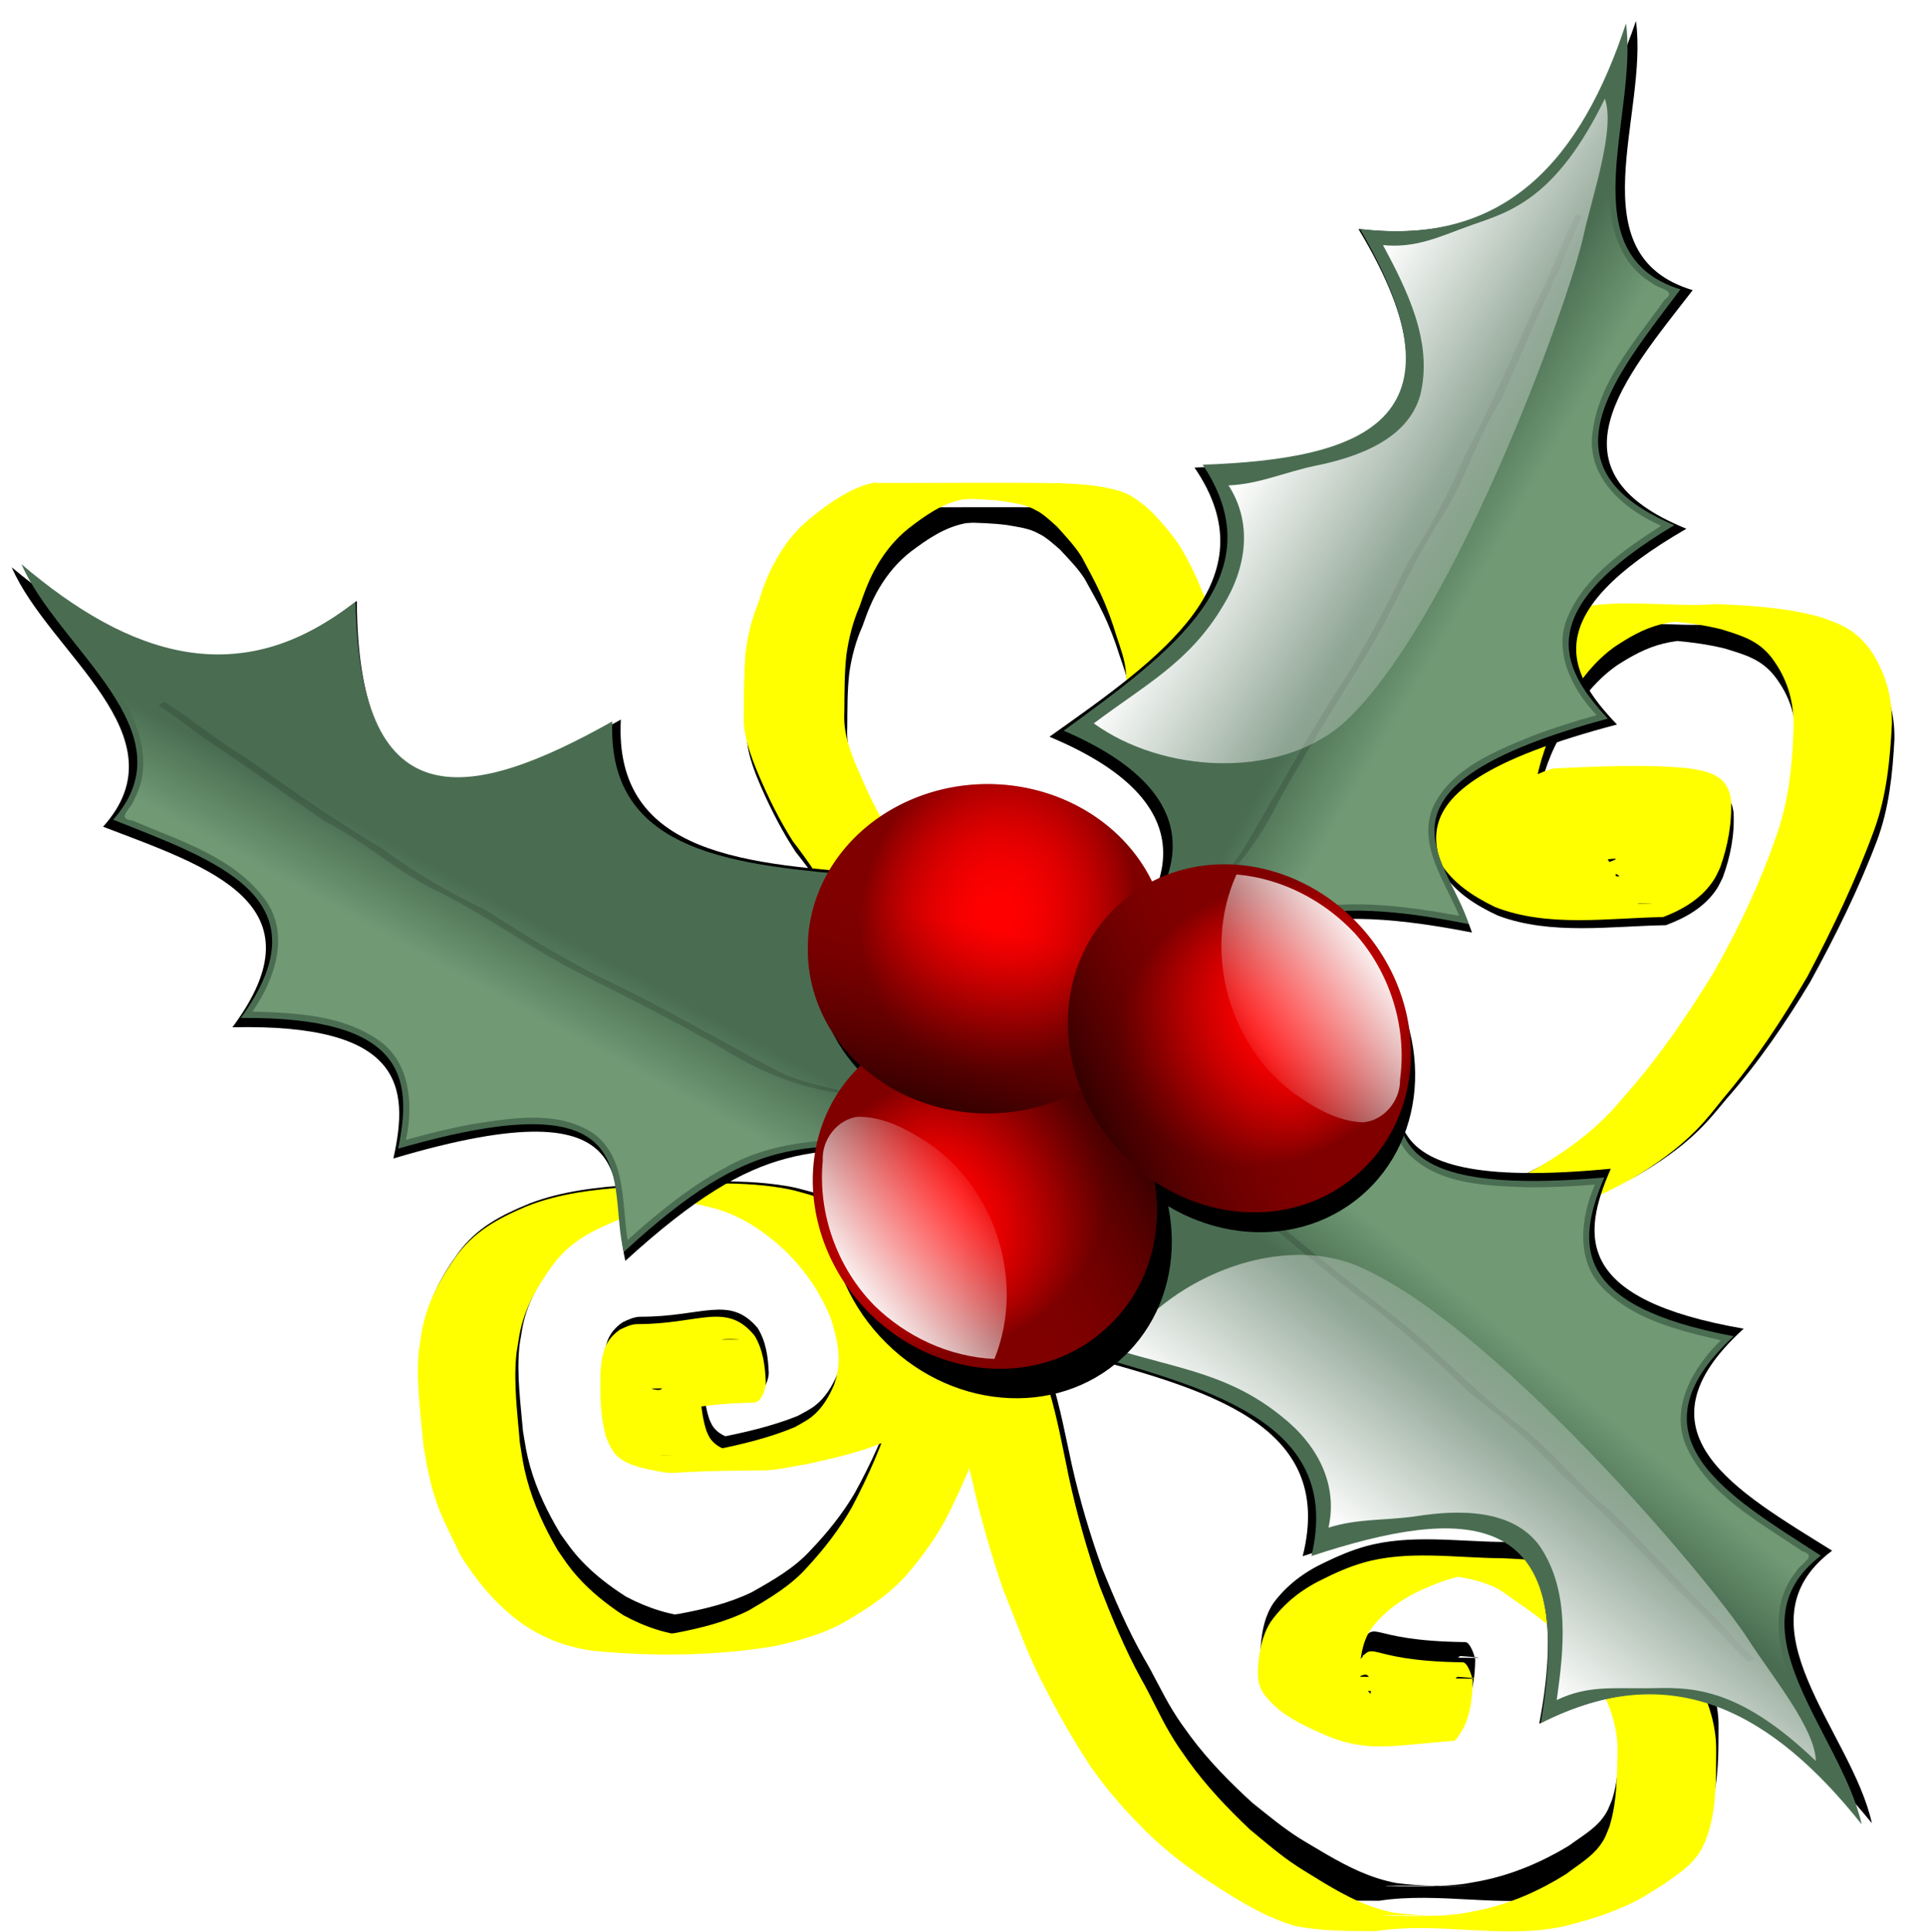
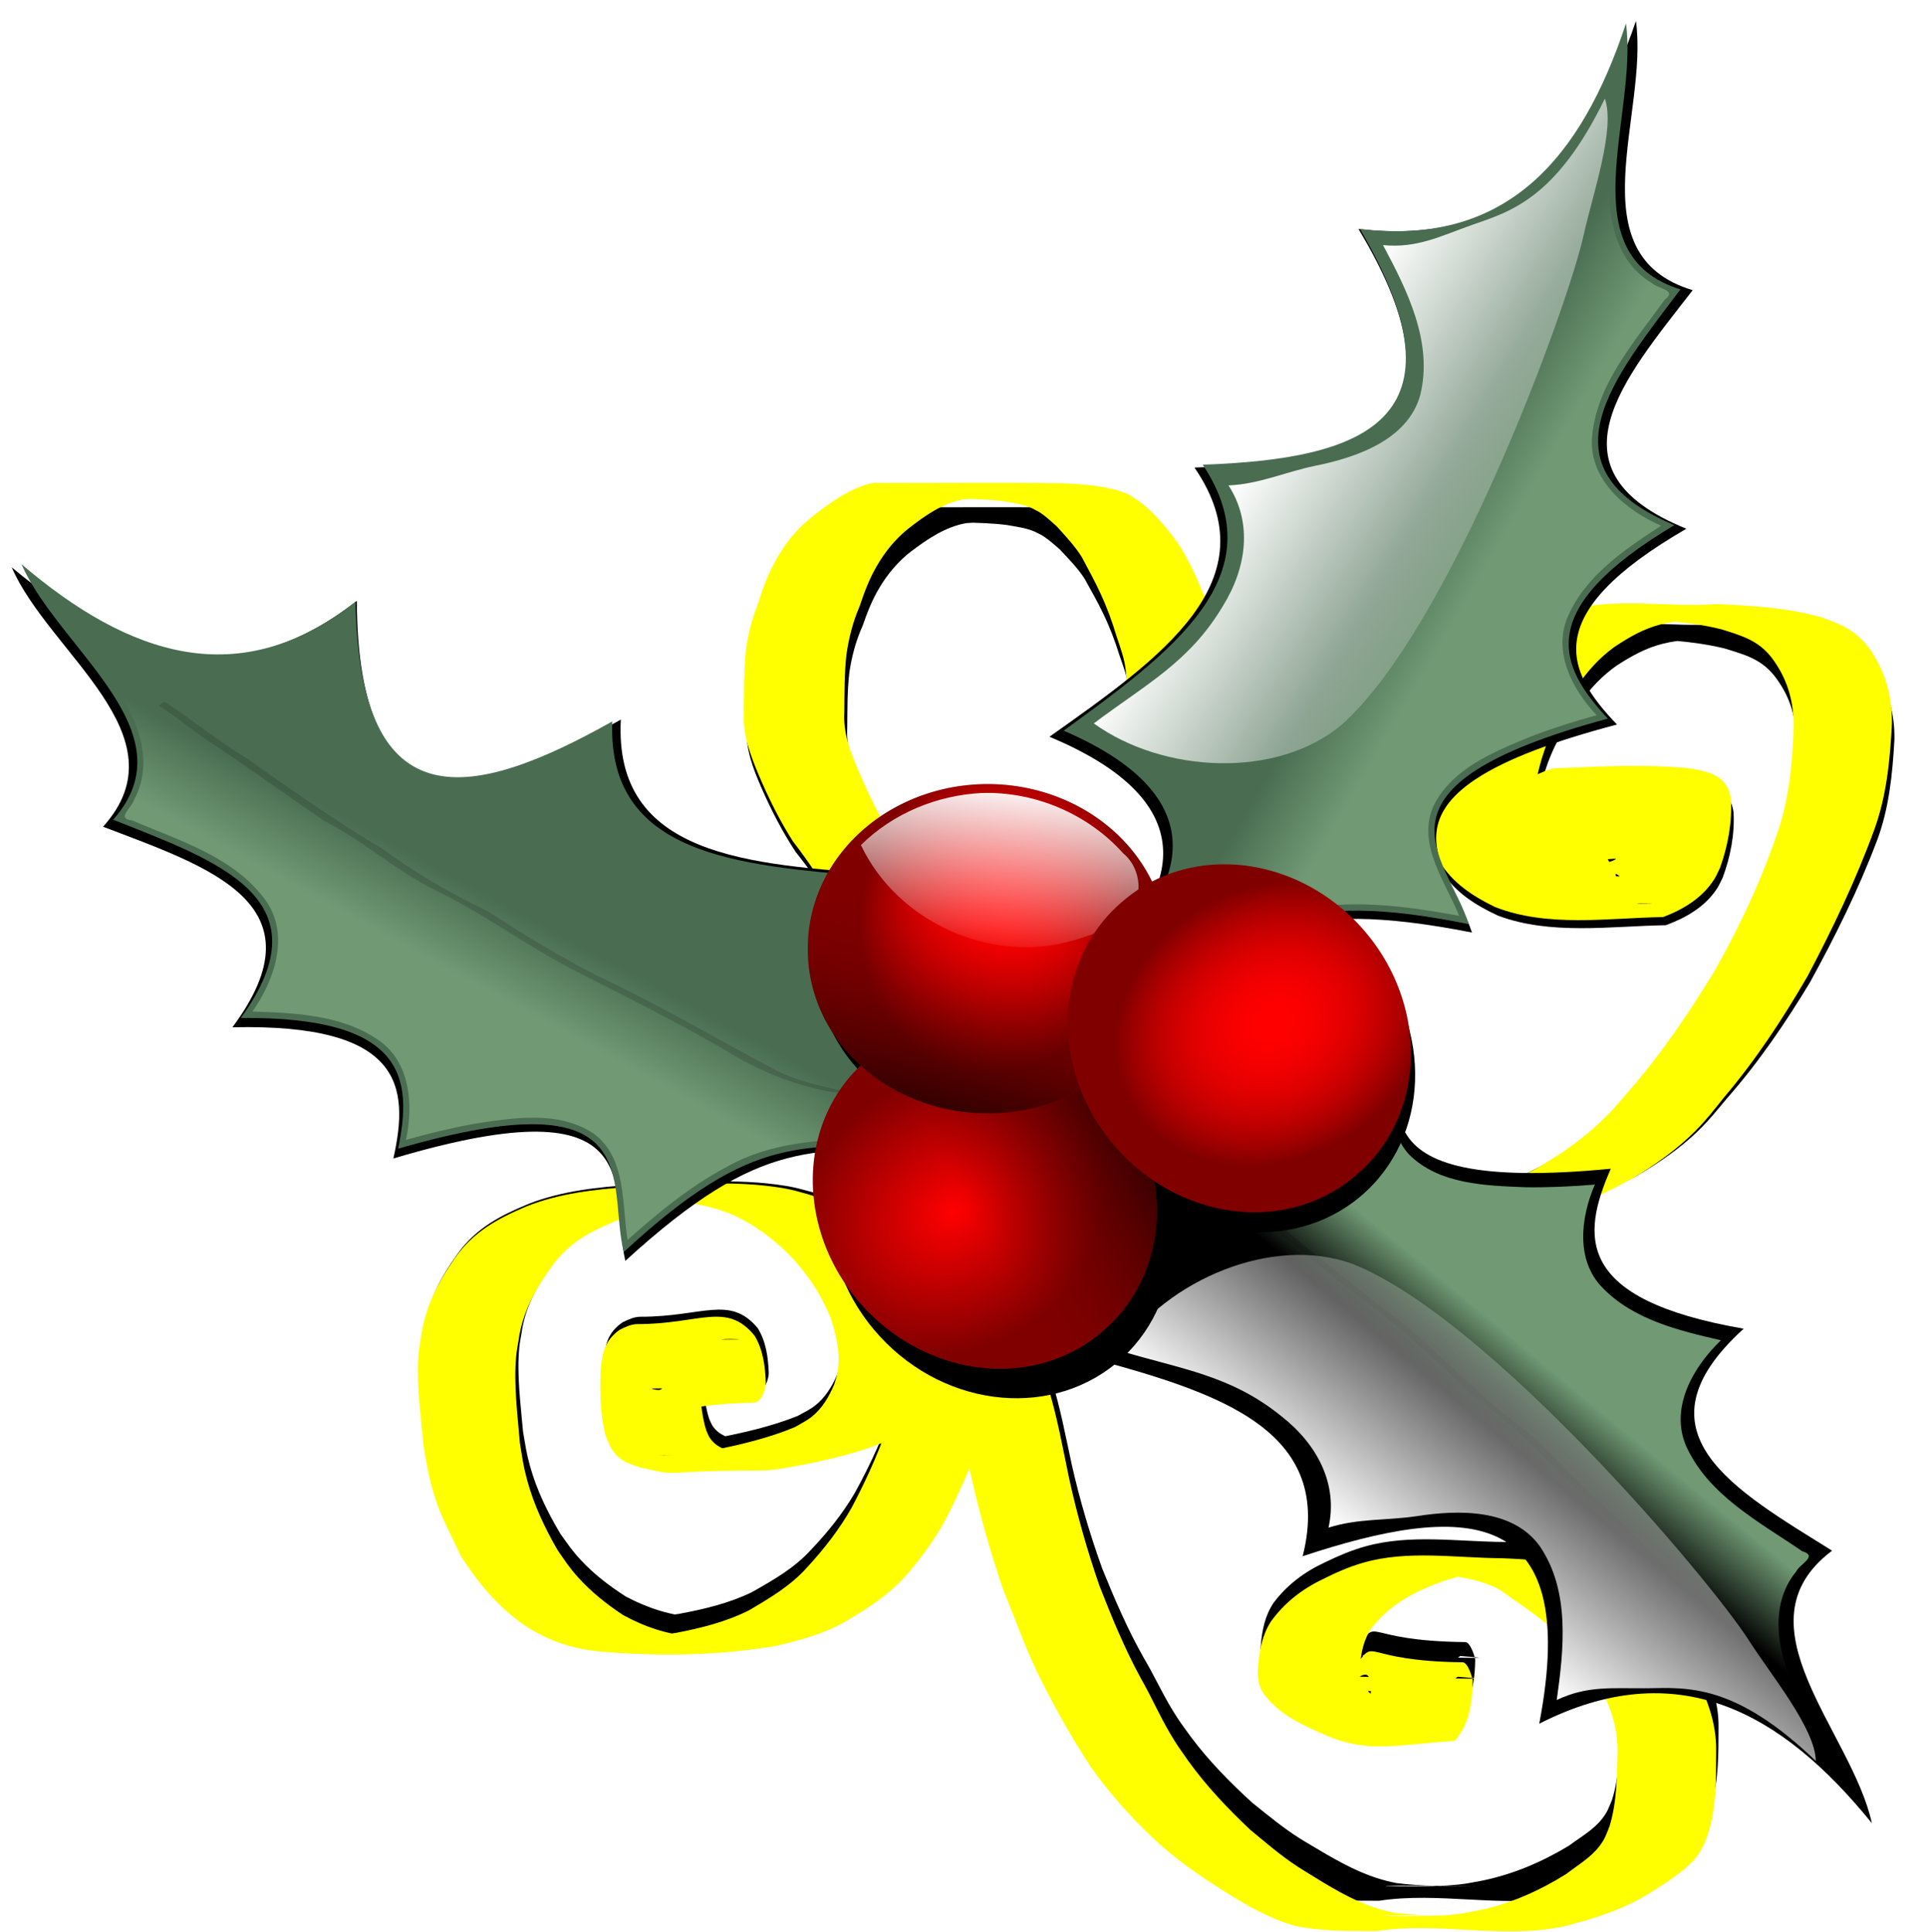
<svg xmlns="http://www.w3.org/2000/svg" xmlns:xlink="http://www.w3.org/1999/xlink" id="svg11191" viewBox="0 0 454.23 455.42" version="1.1">
  <defs id="defs11193">
    <radialGradient id="radialGradient10814" gradientUnits="userSpaceOnUse" cy="-4575.9" cx="-1865.2" gradientTransform="matrix(.742 .157 -.189 .89 -1343.8 -206.25)" r="98.332">
      <stop id="stop10412" stop-color="#f00" offset="0" />
      <stop id="stop10414" stop-color="#f00" stop-opacity="0" offset="1" />
    </radialGradient>
    <linearGradient id="linearGradient10818" y2="-4562.5" gradientUnits="userSpaceOnUse" y1="-4458.7" x2="-1862.8" x1="-1889.3">
      <stop id="stop10424" stop-color="#2b0000" offset="0" />
      <stop id="stop10426" stop-color="#800000" stop-opacity="0" offset="1" />
    </linearGradient>
    <linearGradient id="linearGradient10820" y2="-4545.4" xlink:href="#linearGradient10435" gradientUnits="userSpaceOnUse" x2="-1858.9" gradientTransform="matrix(.971 0 0 1 -51.85 0)" y1="-4642.6" x1="-1849.5" />
    <linearGradient id="linearGradient10435">
      <stop id="stop10437" stop-color="#fff" offset="0" />
      <stop id="stop10439" stop-color="#fff" stop-opacity="0" offset="1" />
    </linearGradient>
    <filter id="filter10997" color-interpolation-filters="sRGB">
      <feGaussianBlur id="feGaussianBlur10999" stdDeviation="3.269" />
    </filter>
    <filter id="filter10402" color-interpolation-filters="sRGB">
      <feGaussianBlur id="feGaussianBlur10404" stdDeviation="1.447" />
    </filter>
    <linearGradient id="linearGradient10371" y2="-4728.2" gradientUnits="userSpaceOnUse" y1="-4712.8" x2="-1752.3" x1="-1725.8">
      <stop id="stop10363" stop-color="#709974" offset="0" />
      <stop id="stop10365" stop-color="#709974" stop-opacity="0" offset="1" />
    </linearGradient>
    <filter id="filter10396" color-interpolation-filters="sRGB">
      <feGaussianBlur id="feGaussianBlur10398" stdDeviation="2.047" />
    </filter>
    <linearGradient id="linearGradient10384" y2="-4715" xlink:href="#linearGradient10435" gradientUnits="userSpaceOnUse" x2="-1710.3" y1="-4771.3" x1="-1800.9" />
    <filter id="filter10912" color-interpolation-filters="sRGB">
      <feGaussianBlur id="feGaussianBlur10914" stdDeviation="5.338" />
    </filter>
  </defs>
  <g id="layer1" transform="translate(-18.542 -3.249)">
    <g id="g10903" filter="url(#filter10912)" transform="matrix(.645 0 0 .621 1473.6 3080.7)">
      <path id="path10897" d="m-1843.3-4680.8c0.488-4.388 0.349-8.744-0.129-13.118-0.341-4.503-1.98-8.745-3.384-13.003-1.593-5.34-3.539-10.653-5.895-15.714-2.05-4.522-4.497-8.85-6.802-13.247-2.533-4.106-5.868-7.566-9.059-11.156-1.944-1.735-3.877-3.569-6.035-5.037-0.936-0.637-2.004-1.062-2.982-1.635-3.269-1.528-6.928-1.957-10.455-2.612-5.234-0.68-10.516-0.835-15.788-0.924-0.839-0.01-1.677-0.017-2.516-0.023-3.136-0.024-2.374-0.016-5.536-0.021-0.994 0-3.974-0.01-2.981-0.01 37.324 0 44.488-0.023 30.799 0.011-6.234 0.074-12.473-0.213-18.692 0.26-7.748 1.423-14.146 6.042-20.208 10.747-4.768 3.842-8.511 8.501-11.533 13.752-2.655 4.582-4.523 9.542-6.184 14.543-2.458 5.674-3.957 11.586-4.828 17.676-0.787 6.983-0.697 14.017-0.767 21.031-0.457 7.709 2.224 14.762 5.27 21.696 3.485 8.067 7.158 16.072 12.116 23.366 6.297 7.8 11.137 15.851 15.732 24.696 4.378 8.833 8.111 17.928 11.472 27.18 2.9 8.076 5.054 16.347 7.49 24.561 0.346 1.412 0.654 2.834 1.038 4.236 1.243 4.535 1.234 3.455 2.352 8.078 1.114 4.605 1.838 9.32 2.671 13.979 1.781 10.356 1.846 20.884 1.901 31.357 0 12.744-0.037 25.486-0.01 38.23 0.139 13.28-3.255 26.214-6.996 38.864-3.785 12.433-8.974 24.32-14.671 35.991-4.051 8.238-9.424 15.659-15.372 22.64-6.106 7.087-13.952 12.211-21.941 16.971-8.228 4.879-17.484 7.312-26.75 9.405-21.452 3.503-43.582 3.78-65.188 1.741-9.802-1.188-17.923-4.141-26.119-9.524-9.756-6.856-16.852-15.468-23.186-25.392-2.966-6.556-6.507-12.876-8.854-19.696-2.343-6.809-3.612-13.814-4.729-20.892-0.911-10.596-2.522-21.723-1.797-32.376 0.136-1.991 0.525-3.958 0.788-5.937 1.506-11.523 6.05-20.338 12.564-29.768 6.751-9.621 15.501-14.334 26.09-18.84 12.092-4.836 25.021-6.221 37.91-7.151 18.574-0.694 37.522-2.665 55.9 0.477 3.557 0.608 6.083 1.398 9.55 2.355 10.572 3.344 19.222 10.04 26.966 17.68 7.841 8.033 12.803 15.821 17.056 26.091 2.469 7.211 3.804 14.805 2.528 22.398-0.239 1.42-0.681 2.799-1.022 4.199-1.818 4.884-4.164 9.755-7.969 13.464-2.304 2.246-3.831 3.056-6.512 4.805-9.621 4.851-20.292 7.207-30.76 9.567-6.054 1.021-12.193 2.588-18.381 2.589-39.736 0.01-27.022 2.513-43.423-1.042-7.929-2.386-10.226-4.344-13.008-12.013-1.868-7.432-1.978-15.238-1.761-22.861 0.512-6.681 1.284-11.37 6.974-15.475 1.958-0.958 4.208-2.096 6.469-2.091 22.796 0.047 32.606-8.365 42.876 4.275 3.095 5.162 3.848 11.217 4.058 17.112 0.017 2.083-1.539 7.227-4.294 7.288-38.835 0.853-31 9.95-40.282-2.087-0.381-0.678-0.762-1.357-1.143-2.035l37.366-2.374c0.371 0.315 0.742 0.63 1.113 0.946 13.292 1.083-2.855-0.272-34.205 0.408-0.988 0.021 2.016 0.786 2.932 0.422 1.092-0.433 1.099-1.652 1.333-2.553 0.164-4.947-0.578-10.308-3.983-14.152-0.57-0.367-1.083-0.842-1.711-1.1-0.622-0.255-2.649-0.402-1.976-0.413 11.596-0.186 23.196 0.01 34.794-0.114 2.351-0.024-7.844-0.523-6.264 0.416-1.269 0.442-2.623 0.79-3.7 1.652-2.905 2.325-3.25 6.661-3.775 9.997-0.288 7.135-0.097 14.466 2.114 21.322 0.389 0.814 0.69 1.676 1.167 2.443 2.396 3.853 7.139 5.018 11.303 5.912 14.169 1.678 4.282 0.365-29.065 0.598-1.388 0.01 2.778 0.068 4.164 0 4.948-0.234 9.863-1.08 14.739-1.875 10.186-2.05 20.332-4.432 29.941-8.438 1.897-1.073 4.546-2.463 6.267-3.847 3.783-3.041 6.259-7.306 8.111-11.681 0.36-1.224 0.817-2.424 1.079-3.672 1.462-6.954-0.146-13.99-2.313-20.615-3.876-9.53-9.261-17.344-16.622-24.63-7.811-7.223-16.55-13.18-27.07-15.818-4.693-1.09-4.723-1.22-9.596-1.837-1.468-0.186-5.898-0.388-4.418-0.426 58.09-1.496 32.4-0.152 19.679 0.017-12.728 0.656-25.555 1.623-37.634 5.983-10.294 4.242-18.621 7.806-25.581 16.901-6.32 8.614-11.341 17.322-12.801 28.076-0.277 1.838-0.662 3.663-0.832 5.514-0.966 10.545 0.479 21.271 1.339 31.761 0.867 5.317 1.2 8.213 2.603 13.426 2.434 9.042 6.435 17.568 11.116 25.672 2.952 4.248 4.112 6.206 7.548 10.036 4.761 5.309 10.416 9.79 16.359 13.734 7.976 4.399 16.54 7.287 25.725 7.856 14.338 0.715 11.546 0.487-25.689 0.352-1.607-0.01 3.213-0.114 4.819-0.2 3.068-0.164 6.595-0.426 9.643-0.779 1.598-0.185 3.188-0.435 4.783-0.652 9.153-1.748 18.333-4.022 26.682-8.22 7.727-4.527 15.483-9.1 21.45-15.885 6.125-6.644 11.71-13.829 16.152-21.69 6.015-11.323 11.181-23.131 15.046-35.345 3.701-12.326 6.681-24.937 6.76-37.869 0.057-12.722 0.099-25.444-0.194-38.164-0.32-10.291-0.65-20.614-2.349-30.794-1.573-8.766-3.87-17.333-6.26-25.91-2.34-8.147-4.812-16.254-7.352-24.342-3.277-9.114-6.824-18.106-11.328-26.713-4.492-8.621-9.9-16.61-15.836-24.33-4.835-7.611-8.832-15.705-12.366-23.982-3.101-7.391-6.03-14.999-5.501-23.154-0.021-7.157 0.052-14.33 0.612-21.469 0.694-6.328 2.243-12.412 4.625-18.337 1.589-5.251 3.508-10.475 6.219-15.268 3.09-5.762 7.018-10.886 12.08-15.128 6.135-5.071 12.671-9.909 20.26-12.623 1.138-0.29 2.249-0.718 3.415-0.872 1.059-0.14 2.137 0 3.206 0 3.959 0 7.917-0.02 11.876-0.023 17.86 0.017 35.724-0.191 53.582 0.123 5.359 0.214 10.738 0.513 16.013 1.526 3.798 0.808 7.545 1.594 10.764 3.901 3.331 2.132 6.275 4.808 8.873 7.77 3.357 3.758 6.549 7.628 9.064 12.006 2.448 4.386 4.664 8.884 6.519 13.551 2.22 5.303 4.69 10.53 6.312 16.048 1.491 4.483 2.947 9.049 3.298 13.78 0.475 4.494 0.456 9.001 0.778 13.506h-37.834z" />
      <path id="path10899" d="m-1888.4-4570.8c-0.604 6.875-0.706 13.814-0.367 20.705 0.567 7.203 0.998 14.412 1.755 21.598 0.793 7.115 1.166 14.301 2.52 21.338 1.881 8.644 2.482 17.438 2.999 26.24 0.216 8.401 1.684 16.745 3.466 24.948 1.533 8.216 4.205 16.158 6.457 24.2 3.177 10.59 5.105 21.482 7.374 32.286 2.903 13.324 6.64 26.494 11.118 39.384 4.501 11.536 9.212 22.978 15.154 33.867 3.752 6.535 6.737 13.457 10.575 19.95 2.654 4.49 3.651 5.754 6.611 10 6.597 9.192 14.36 17.375 22.572 25.149 5.658 4.678 11.252 9.553 17.429 13.57 3.133 2.037 6.375 3.907 9.533 5.907 8.417 5.013 15.939 8.988 25.61 10.947 9.614 1.303 19.354 1.158 29.037 1.207-59.152-0.79-23.349 0.646-10.156-0.307 6.13-0.443 6.417-0.679 12.512-1.826 11.365-2.428 21.849-7.112 31.62-13.229 4.182-3.247 9.028-6.016 12.232-10.328 1.989-2.676 2.276-3.933 3.532-6.998 2.736-8.872 2.745-18.232 2.954-27.42 0.149-10.189-3.794-19.529-8.944-28.145-3.79-5.271-7.893-10.542-12.644-15.03-1.849-1.746-4.67-3.78-6.709-5.313-3.253-2.593-6.695-4.927-10.107-7.305-2.694-1.878-4.057-3.111-7.057-4.497-1.325-0.612-2.739-1.017-4.108-1.526-9.205-2.881-18.925-3.081-28.493-3.315-20.381-0.231 25.197 0.284 25.826 0.313 1.725 0.08-3.427 0.448-5.114 0.813-5.099 1.103-9.836 3.03-14.575 5.126-7.138 3.357-13.054 7.573-17.881 13.746-2.928 4.176-3.881 9.009-4.269 13.969-0.739 6.683 1.586 7.904 6.131 12.123 5.642 3.877 12.1 6.64 18.515 9.062 1.232 0.385 3.854 1.268 5.203 1.454 0.73 0.101 2.946 0.051 2.209 0.044-11.585-0.107-23.175 0-34.756-0.346-0.659-0.02 1.313-0.288 1.87-0.637 0.618-0.386 1.046-1.008 1.569-1.512 2.809-4.367 3.519-9.697 3.198-14.781-0.355-0.767-0.672-1.946-1.64-2.289-0.709-0.252-2.89 0.718-2.136 0.732 46.725 0.891 48.209 1.03 35.546 0.025-1.819 0.945-1.91 3.351-1.823 5.15 0 0-37.559 0.074-37.559 0.074 0-3.005 0.269-6.03 1.776-8.709 8.312-11.682 1.064-2.276 39.432-1.806 1.842 0.022 3.526 5.489 3.619 6.749-0.096 5.854-0.69 11.913-3.35 17.222-0.297 0.493-2.579 4.675-3.549 4.74-20.831 1.401-31 4.521-46.249-1.826-6.488-2.857-13.18-5.717-18.563-10.393-5.484-5.143-7.229-7.751-6.635-15.379 0.49-5.659 1.498-11.095 4.644-15.991 4.885-6.782 11.24-11.771 18.836-15.419 4.715-2.395 9.617-4.556 14.722-6.04 16.318-4.744 33.837-1.788 50.708-1.685 9.763 0.407 19.685 0.911 28.85 4.603 1.437 0.674 2.919 1.263 4.311 2.023 6.181 3.374 11.528 8.188 17.208 12.273 7.412 6.234 13.818 13.566 19.037 21.698 5.229 9.23 9.184 19.305 8.96 30.049-0.044 9.583 0.101 19.364-2.557 28.663-1.238 3.509-1.534 4.961-3.511 8.143-3.111 5.003-8.092 8.097-12.807 11.456-2.361 1.501-6.931 4.467-9.359 5.752-7.239 3.83-15.025 6.524-22.925 8.654-2.102 0.515-4.178 1.147-6.305 1.544-21.901 4.092-44.732-2.116-66.576 1.362-9.991-0.034-20.109 0.116-29.932-1.944-9.02-2.607-17.126-7.225-25.038-12.179-9.553-5.987-18.858-12.384-27.022-20.177-8.315-7.933-15.949-16.487-22.513-25.914-6.434-9.756-12.136-19.903-17.422-30.308-5.794-11.079-9.783-22.918-14.535-34.451-4.428-13.057-8.239-26.316-11.273-39.76-2.558-10.721-4.971-21.505-8.254-32.033-2.494-8.074-5.048-16.161-6.666-24.458-1.8-8.384-2.948-16.945-3.234-25.513-0.437-8.663-1.347-17.301-3.334-25.767-1.317-7.146-1.95-14.398-2.614-21.628-0.758-7.253-1.175-14.52-1.599-21.8-0.332-6.958-0.052-13.939-0.748-20.878h37.674z" />
      <path id="path10901" d="m-1916.3-4606.8c-0.385 4.305-0.28 8.641-0.317 12.96-0.292 4.456 0.529 8.738 1.872 12.968 1.873 5.73 4.74 11.188 8.071 16.219 3.889 5.53 7.625 11.22 12.356 16.093 3.94 3.815 8.366 6.904 13.099 9.668 7.152 3.3 14.165 6.855 21.457 9.858 13.077 5.255 26.713 8.911 40.116 13.236 9.84 3.1 20.007 5.081 29.84 8.183 9.771 2.495 19.481 5.146 29.46 6.706 10.941 1.319 21.972 1.72 32.982 1.985 3.247 0.079 12.991 0.197 9.743 0.18-7.935-0.04-15.87-0.167-23.805-0.251 12.089-0.366 23.915-2.802 35.111-7.318 5.264-2.124 8.477-3.937 13.48-6.532 7.982-4.728 15.701-9.988 22.449-16.353 5.052-4.766 6.058-6.208 10.655-11.521 11.88-13.599 21.951-28.508 31.306-43.87 9.537-16.824 17.73-34.421 23.757-52.768 3.825-12.234 4.88-24.96 5.216-37.681-0.185-9.05-2.548-16.726-7.965-23.989-4.944-6.456-10.947-8.095-18.358-10.457-12.084-3.016-24.622-3.468-37.02-3.905 54.677 0.126 26.705-1.008 14.797 2.084-6.506 1.689-11.457 4.637-16.973 8.276-10.731 7.802-17.124 19.104-22.704 30.744-4.042 8.755-6.211 18.031-7.258 27.548-0.13 4.227-0.941 8.661 0.207 12.832 0.621 2.256 1.46 3.389 2.635 5.43 4.574 7.052 11.956 11.222 19.617 14.3 5.37 1.752 11.063 2.763 16.725 2.954 1.425 0.048 5.702-0.046 4.276-0.065-10.567-0.147-21.135-0.211-31.703-0.317 7.23-1.461 14.053-4.991 18.412-11.047 0.802-1.114 1.401-2.358 2.102-3.537 3.017-7.151 4.266-15.064 3.483-22.774-0.254-0.836-0.321-1.751-0.76-2.508-2.065-3.553-10.533-3.762-14.014-4.063-12.75-0.309-34.8-2.215 23.326 0.041 1.296 0.05-2.565 0.407-3.82 0.732-3.419 0.887-3.586 1.187-6.571 2.769-6.497 4.268-9.199 11.181-10.933 18.368-0.237 1.396-1.829 8.367 1.469 8.465 0.433 0.013 0.827-0.256 1.241-0.385 12.664-4.85 0.174 0.175-32.974-0.782-0.885-0.025 1.707-0.481 2.524-0.819 2.54-1.048 4.442-2.579 6.403-4.432 2.349-2.858 5.589-7.125 4.52-11.037-0.323-0.224-0.646-0.448-0.969-0.672l37.419-2.13c0.328 0.767 0.655 1.534 0.983 2.301 0.061 0.836 0.24 1.672 0.183 2.509-0.295 4.291-2.705 8.393-5.103 11.821-12.281 13.773-31.13 13.964-50.348 7.682-4.166-4.137-3.163-8.053-2.096-13.387 1.963-7.833 4.944-15.648 11.158-21.178 1.059-0.732 2.054-1.563 3.176-2.197 1.454-0.821 5.976-2.776 7.69-2.846 16.216-0.656 32.642-1.6 48.861-0.029 7.673 1.2 14.327 2.725 15.448 11.503 0.455 8.393-1.145 16.92-3.975 24.822-0.706 1.4-1.281 2.872-2.118 4.199-4.308 6.831-11.259 11.023-18.688 13.838-19.866 0.318-42.145 3.915-61.429-3.688-8.03-3.921-15.588-8.793-20.222-16.613-1.376-2.628-2.234-3.842-2.894-6.741-1.026-4.506-0.106-9.254 0.303-13.759 1.359-9.899 3.656-19.632 8.069-28.687 5.907-11.996 12.46-23.839 23.027-32.503 5.377-4.002 10.699-7.62 17.195-9.69 17.376-5.536 38.941-1.187 55.35-2.672 12.758 0.595 25.666 1.274 38.016 4.751 8.373 2.74 13.761 5.376 18.851 12.804 5.201 8.283 7.435 16.464 7.306 26.272-0.69 13.104-1.927 26.225-6.462 38.673-6.712 18.394-15.181 36.098-24.328 53.427-9.046 15.586-18.942 30.656-30.644 44.451-3.81 4.725-6.033 7.735-10.28 12.038-6.679 6.769-14.543 12.271-22.658 17.214-4.734 2.504-8.963 4.874-13.928 6.946-11.423 4.767-23.455 7.788-35.871 8.332-29.229 0.188-58.725 1.293-87.838-2.165-10.235-1.77-20.336-4.258-30.332-7.054-9.613-2.73-19.303-5.223-28.78-8.398-13.565-4.438-27.346-8.238-40.647-13.436-7.677-3.116-15.418-6.263-22.654-10.294-4.859-3.029-9.363-6.47-13.169-10.76-4.372-5.324-8.379-10.926-12.149-16.681-3.397-5.462-6.677-11.041-8.63-17.193-1.347-4.617-2.321-9.199-1.872-14.04-0.037-4.319 0.068-8.654-0.317-12.96h37.834z" />
    </g>
    <path id="path10889" fill="#ff0" d="m284.02 170.17c0.315-2.832 0.225-5.643-0.083-8.466-0.22-2.906-1.278-5.644-2.184-8.392-1.028-3.446-2.284-6.875-3.804-10.142-1.323-2.918-2.903-5.711-4.39-8.549-1.635-2.65-3.787-4.883-5.846-7.199-1.254-1.119-2.502-2.303-3.895-3.251-0.604-0.411-1.293-0.685-1.924-1.055-2.11-0.986-4.471-1.263-6.747-1.686-3.378-0.439-6.787-0.539-10.189-0.596-0.541-0.007-1.082-0.011-1.623-0.015-2.024-0.015-1.532-0.01-3.573-0.013-0.641 0-2.565-0.007-1.924-0.007 24.088 0 28.712-0.015 19.877 0.007-4.023 0.048-8.05-0.137-12.063 0.168-5 0.918-9.13 3.899-13.042 6.936-3.077 2.479-5.493 5.486-7.443 8.875-1.714 2.957-2.919 6.158-3.991 9.386-1.586 3.662-2.553 7.478-3.116 11.408-0.508 4.507-0.45 9.046-0.495 13.573-0.295 4.975 1.436 9.527 3.401 14.002 2.249 5.206 4.619 10.373 7.819 15.08 4.064 5.034 7.187 10.23 10.153 15.938 2.825 5.701 5.235 11.571 7.404 17.541 1.872 5.212 3.262 10.55 4.834 15.851 0.223 0.911 0.422 1.829 0.67 2.734 0.802 2.927 0.796 2.23 1.518 5.213 0.719 2.972 1.186 6.015 1.724 9.022 1.15 6.683 1.192 13.478 1.227 20.237 0 8.224-0.024 16.448-0.007 24.673 0.09 8.571-2.1 16.918-4.515 25.082-2.443 8.024-5.791 15.695-9.468 23.227-2.614 5.317-6.082 10.106-9.921 14.611-3.941 4.574-9.004 7.881-14.16 10.952-5.31 3.149-11.283 4.719-17.264 6.07-13.844 2.261-28.127 2.439-42.07 1.124-6.326-0.767-11.567-2.672-16.857-6.146-6.296-4.425-10.876-9.982-14.964-16.387-1.914-4.231-4.199-8.31-5.714-12.711-1.512-4.394-2.331-8.915-3.052-13.483-0.588-6.838-1.628-14.019-1.159-20.895 0.087-1.285 0.339-2.554 0.508-3.832 0.972-7.437 3.904-13.126 8.109-19.212 4.357-6.209 10.004-9.251 16.837-12.159 7.804-3.121 16.148-4.015 24.466-4.615 11.987-0.448 24.215-1.72 36.076 0.308 2.296 0.393 3.926 0.902 6.163 1.52 6.823 2.158 12.405 6.479 17.403 11.41 5.06 5.184 8.263 10.21 11.007 16.838 1.594 4.654 2.455 9.555 1.631 14.455-0.154 0.916-0.44 1.806-0.66 2.71-1.173 3.152-2.687 6.296-5.143 8.69-1.487 1.45-2.472 1.972-4.202 3.101-6.209 3.131-13.096 4.651-19.852 6.175-3.907 0.659-7.869 1.67-11.862 1.671-25.644 0.007-17.439 1.622-28.024-0.673-5.117-1.54-6.599-2.804-8.395-7.753-1.205-4.796-1.276-9.834-1.137-14.754 0.331-4.312 0.829-7.338 4.501-9.987 1.264-0.618 2.716-1.353 4.175-1.349 14.712 0.03 21.043-5.399 27.671 2.759 1.997 3.331 2.483 7.239 2.619 11.043 0.011 1.344-0.993 4.664-2.771 4.703-25.063 0.551-20.006 6.422-25.997-1.347-0.246-0.438-0.492-0.875-0.738-1.313l24.115-1.532c0.239 0.203 0.479 0.407 0.718 0.61 8.579 0.699-1.843-0.176-22.075 0.263-0.637 0.013 1.301 0.507 1.892 0.272 0.705-0.28 0.709-1.066 0.861-1.647 0.106-3.193-0.373-6.653-2.57-9.133-0.368-0.237-0.699-0.543-1.104-0.71-0.401-0.165-1.71-0.26-1.275-0.266 7.484-0.12 14.97 0.007 22.455-0.074 1.517-0.015-5.062-0.337-4.043 0.268-0.819 0.285-1.693 0.51-2.388 1.066-1.875 1.501-2.097 4.299-2.436 6.452-0.186 4.605-0.062 9.336 1.364 13.761 0.251 0.526 0.445 1.082 0.753 1.577 1.546 2.486 4.607 3.239 7.295 3.815 9.145 1.083 2.764 0.236-18.758 0.386-0.896 0.007 1.793 0.044 2.688 0 3.193-0.151 6.365-0.697 9.512-1.21 6.574-1.323 13.122-2.86 19.323-5.445 1.224-0.692 2.934-1.589 4.045-2.482 2.441-1.962 4.039-4.715 5.234-7.538 0.232-0.79 0.527-1.564 0.697-2.369 0.943-4.488-0.094-9.029-1.493-13.304-2.502-6.15-5.977-11.194-10.727-15.895-5.041-4.662-10.681-8.506-17.47-10.208-3.029-0.703-3.048-0.788-6.193-1.186-0.947-0.12-3.806-0.251-2.852-0.275 37.489-0.965 20.91-0.098 12.7 0.011-8.214 0.423-16.492 1.047-24.288 3.861-6.643 2.738-12.017 5.037-16.509 10.907-4.079 5.559-7.319 11.179-8.261 18.119-0.179 1.186-0.427 2.364-0.537 3.559-0.623 6.806 0.309 13.728 0.864 20.498 0.559 3.432 0.774 5.3 1.68 8.665 1.571 5.835 4.153 11.338 7.174 16.568 1.905 2.741 2.654 4.005 4.871 6.477 3.073 3.426 6.722 6.318 10.558 8.863 5.147 2.839 10.675 4.703 16.602 5.07 9.253 0.461 7.452 0.315-16.579 0.227-1.037-0.007 2.074-0.073 3.11-0.129 1.98-0.106 4.256-0.275 6.223-0.502 1.032-0.119 2.058-0.281 3.087-0.421 5.907-1.128 11.831-2.596 17.22-5.305 4.987-2.922 9.992-5.873 13.843-10.252 3.953-4.288 7.557-8.925 10.424-13.998 3.882-7.308 7.216-14.928 9.71-22.811 2.389-7.955 4.312-16.093 4.362-24.44 0.037-8.21 0.064-16.421-0.125-24.63-0.206-6.642-0.42-13.303-1.516-19.873-1.015-5.657-2.498-11.186-4.04-16.721-1.51-5.258-3.105-10.49-4.745-15.71-2.115-5.882-4.404-11.685-7.311-17.24-2.899-5.564-6.389-10.719-10.22-15.702-3.12-4.912-5.7-10.135-7.98-15.477-2.001-4.77-3.891-9.68-3.55-14.943-0.013-4.619 0.034-9.248 0.395-13.855 0.448-4.084 1.447-8.01 2.985-11.834 1.025-3.389 2.264-6.76 4.013-9.853 1.994-3.719 4.529-7.026 7.796-9.764 3.959-3.273 8.178-6.395 13.075-8.147 0.735-0.187 1.452-0.463 2.204-0.562 0.684-0.09 1.379 0 2.069 0 2.555 0 5.109-0.013 7.664-0.015 11.526 0.011 23.055-0.124 34.58 0.08 3.458 0.138 6.93 0.331 10.334 0.985 2.451 0.521 4.869 1.029 6.947 2.518 2.15 1.376 4.05 3.103 5.727 5.014 2.167 2.425 4.226 4.923 5.849 7.748 1.58 2.831 3.01 5.734 4.207 8.746 1.433 3.422 3.027 6.796 4.074 10.357 0.962 2.893 1.902 5.84 2.128 8.893 0.306 2.9 0.294 5.809 0.502 8.716h-24.417z" />
    <path id="path10891" fill="#ff0" d="m254.92 241.17c-0.39 4.437-0.455 8.915-0.237 13.362 0.366 4.648 0.644 9.301 1.133 13.939 0.512 4.592 0.752 9.23 1.627 13.771 1.214 5.579 1.602 11.254 1.935 16.934 0.139 5.422 1.087 10.806 2.237 16.101 0.989 5.302 2.714 10.428 4.167 15.618 2.05 6.835 3.294 13.864 4.759 20.836 1.873 8.599 4.285 17.098 7.175 25.417 2.905 7.445 5.945 14.829 9.78 21.857 2.421 4.218 4.348 8.685 6.825 12.875 1.713 2.898 2.356 3.713 4.266 6.454 4.257 5.933 9.267 11.213 14.567 16.231 3.652 3.019 7.261 6.165 11.248 8.758 2.022 1.315 4.114 2.522 6.152 3.812 5.432 3.235 10.287 5.801 16.528 7.065 6.205 0.841 12.491 0.747 18.74 0.779-38.175-0.51-15.069 0.417-6.554-0.198 3.956-0.286 4.142-0.438 8.075-1.178 7.335-1.567 14.101-4.59 20.407-8.537 2.699-2.095 5.826-3.883 7.894-6.665 1.284-1.727 1.468-2.538 2.28-4.516 1.766-5.726 1.772-11.766 1.907-17.696 0.096-6.576-2.449-12.604-5.772-18.164-2.446-3.402-5.094-6.804-8.16-9.7-1.193-1.127-3.014-2.439-4.33-3.429-2.099-1.674-4.321-3.18-6.523-4.715-1.739-1.212-2.618-2.008-4.554-2.902-0.855-0.395-1.768-0.656-2.651-0.985-5.941-1.859-12.214-1.988-18.388-2.14-13.153-0.149 16.261 0.183 16.667 0.202 1.113 0.052-2.212 0.289-3.3 0.525-3.291 0.712-6.348 1.955-9.406 3.308-4.607 2.167-8.425 4.888-11.54 8.871-1.89 2.695-2.505 5.814-2.755 9.015-0.477 4.313 1.024 5.101 3.957 7.824 3.641 2.502 7.809 4.285 11.949 5.849 0.795 0.248 2.487 0.819 3.358 0.938 0.471 0.065 1.901 0.033 1.426 0.028-7.477-0.069-14.957 0-22.43-0.223-0.425-0.013 0.847-0.186 1.207-0.411 0.399-0.249 0.675-0.65 1.013-0.976 1.813-2.818 2.271-6.258 2.064-9.539-0.229-0.495-0.434-1.256-1.058-1.477-0.458-0.162-1.865 0.463-1.379 0.473 30.155 0.575 31.113 0.664 22.941 0.016-1.174 0.61-1.232 2.163-1.177 3.324 0 0-24.239 0.048-24.239 0.048 0-1.939 0.173-3.892 1.146-5.62 5.364-7.539 0.686-1.469 25.448-1.165 1.189 0.014 2.276 3.542 2.336 4.355-0.062 3.778-0.445 7.688-2.162 11.115-0.192 0.318-1.664 3.017-2.29 3.059-13.444 0.904-20.006 2.917-29.848-1.179-4.187-1.844-8.506-3.689-11.98-6.707-3.539-3.319-4.666-5.002-4.282-9.925 0.316-3.652 0.966-7.161 2.997-10.32 3.152-4.377 7.254-7.596 12.156-9.951 3.043-1.546 6.206-2.94 9.501-3.898 10.531-3.061 21.837-1.154 32.725-1.088 6.301 0.262 12.704 0.588 18.619 2.97 0.927 0.435 1.884 0.815 2.782 1.305 3.989 2.177 7.44 5.284 11.106 7.92 4.784 4.023 8.917 8.755 12.286 14.003 3.375 5.957 5.927 12.459 5.783 19.393-0.028 6.185 0.065 12.497-1.65 18.499-0.799 2.265-0.99 3.202-2.266 5.255-2.008 3.229-5.222 5.225-8.265 7.393-1.524 0.969-4.473 2.883-6.04 3.712-4.672 2.471-9.697 4.21-14.795 5.585-1.356 0.332-2.696 0.74-4.069 0.997-14.134 2.641-28.868-1.366-42.967 0.879-6.448-0.022-12.978 0.075-19.317-1.254-5.821-1.683-11.053-4.663-16.159-7.86-6.165-3.864-12.171-7.992-17.439-13.022-5.367-5.12-10.293-10.64-14.529-16.724-4.152-6.296-7.832-12.845-11.243-19.56-3.739-7.15-6.314-14.791-9.381-22.233-2.857-8.427-5.317-16.983-7.276-25.66-1.651-6.919-3.208-13.879-5.327-20.673-1.61-5.211-3.258-10.43-4.302-15.785-1.161-5.411-1.903-10.936-2.087-16.465-0.282-5.591-0.869-11.166-2.151-16.629-0.85-4.612-1.258-9.292-1.687-13.958-0.489-4.681-0.758-9.371-1.032-14.069-0.214-4.49-0.034-8.996-0.483-13.474h24.314z" />
    <path id="path10893" fill="#ff0" d="m236.86 217.9c-0.249 2.779-0.181 5.576-0.204 8.364-0.188 2.876 0.342 5.639 1.208 8.369 1.209 3.698 3.059 7.22 5.209 10.467 2.51 3.569 4.921 7.241 7.974 10.386 2.543 2.462 5.399 4.455 8.454 6.239 4.615 2.13 9.141 4.424 13.848 6.362 8.439 3.391 17.24 5.751 25.89 8.542 6.35 2.001 12.912 3.279 19.258 5.281 6.306 1.61 12.572 3.321 19.013 4.328 7.061 0.851 14.18 1.11 21.286 1.281 2.096 0.051 8.384 0.127 6.288 0.116-5.121-0.026-10.242-0.108-15.363-0.162 7.802-0.236 15.434-1.808 22.659-4.723 3.398-1.371 5.471-2.541 8.7-4.215 5.151-3.051 10.133-6.446 14.488-10.554 3.26-3.076 3.909-4.007 6.876-7.436 7.667-8.776 14.167-18.398 20.204-28.312 6.155-10.858 11.443-22.214 15.332-34.055 2.469-7.896 3.15-16.108 3.366-24.318-0.119-5.841-1.645-10.795-5.141-15.482-3.191-4.167-7.065-5.224-11.847-6.749-7.799-1.946-15.891-2.238-23.892-2.52 35.287 0.082 17.235-0.65 9.55 1.345-4.199 1.09-7.394 2.993-10.954 5.341-6.926 5.035-11.051 12.329-14.652 19.841-2.609 5.65-4.008 11.636-4.684 17.779-0.084 2.728-0.607 5.589 0.134 8.281 0.401 1.456 0.942 2.187 1.7 3.504 2.952 4.551 10.741 1.696 15.686 3.683 3.466 1.13 4.115 7.329 7.769 7.453 0.919 0.031 3.68-0.03 2.76-0.042-6.82-0.095-13.64-0.136-20.46-0.204 4.666-0.943 9.07-3.221 11.883-7.13 0.518-0.719 0.904-1.522 1.357-2.283 3.045-10.48 6.045-17.883-7.287-18.938-8.229-0.199-22.459-1.43 15.054 0.026 0.836 0.032-1.655 0.263-2.465 0.473-1.939 10.723-9.903 8.011-11.296 13.641 7.158 8.968 3.609 7.921 5.738 7.984 0.28 0.008-4.256-2.687-3.989-2.769 8.173-3.13 0.112 0.113-21.281-0.505-0.571-0.016 1.102-0.311 1.629-0.528 1.639-0.677 2.867-1.665 4.132-2.86 1.516-1.845 3.607-4.598 2.917-7.123-0.208-0.145-0.417-0.289-0.625-0.434l24.149-1.374c0.211 0.495 0.423 0.99 0.634 1.485 0.039 0.54 0.155 1.079 0.118 1.619-0.19 2.769-1.746 5.417-3.293 7.629-7.926 8.889-20.09 9.012-32.493 4.958-2.688-2.67-2.041-5.197-1.353-8.64 1.267-5.055 3.191-10.099 7.201-13.667 0.683-0.473 1.325-1.009 2.05-1.418 0.938-0.53 3.857-1.792 4.963-1.837 10.466-0.423 21.066-1.033 31.534-0.019 4.952 0.774 9.246 1.758 9.97 7.424 0.294 5.417-0.739 10.919-2.566 16.02-0.456 0.903-0.827 1.853-1.367 2.71-2.78 4.408-7.266 7.114-12.06 8.93-12.821 0.205-27.199 2.527-39.645-2.38-5.182-2.53-10.06-5.675-13.051-10.721-0.888-1.696-1.442-2.48-1.868-4.35-0.662-2.908-0.069-5.972 0.195-8.88 0.877-6.388 2.359-12.67 5.208-18.514 3.812-7.742 8.041-15.385 14.861-20.976 3.47-2.583 6.905-4.918 11.097-6.254 11.214-3.573 25.132-0.766 35.721-1.725 8.234 0.384 16.564 0.822 24.534 3.066 5.404 1.768 8.881 3.47 12.166 8.263 3.356 5.346 4.798 10.626 4.715 16.955-0.445 8.457-1.243 16.925-4.17 24.958-4.332 11.871-9.797 23.297-15.701 34.48-5.838 10.059-12.224 19.785-19.777 28.687-2.459 3.05-3.894 4.992-6.634 7.769-4.311 4.368-9.386 7.92-14.623 11.11-3.055 1.616-5.784 3.146-8.989 4.483-7.372 3.076-15.137 5.026-23.15 5.377-18.864 0.121-37.899 0.835-56.688-1.397-6.605-1.142-13.124-2.748-19.575-4.552-6.204-1.762-12.457-3.371-18.574-5.42-8.755-2.864-17.648-5.316-26.232-8.671-4.955-2.011-9.95-4.042-14.62-6.643-3.136-1.955-6.043-4.176-8.499-6.944-2.822-3.436-5.407-7.051-7.84-10.766-2.192-3.525-4.309-7.125-5.57-11.096-0.87-2.979-1.498-5.937-1.208-9.061-0.024-2.787 0.044-5.585-0.204-8.364h24.417z" />
    <g id="g10869" transform="matrix(.606 -.223 -.223 -.606 364.14 -2927)">
      <path id="path10871" filter="url(#filter10402)" d="m-1849.5-4593.4c22.754-21.36 42.252-55.979-17.678-81.759 39.13-28.555 77.917-56.431 50.823-97.227 58.409-2.039 98.488-15.934 57.452-86.179 53.633 6.536 81.008-25.997 97.227-75.13 4.522 33.613-21.203 84.51 19.887 97.227-24.346 32.358-52.267 65.267-2.21 86.179-51.785 30.851-42.261 51.483-24.307 70.711-92.461 25.043-58.79 50.087-50.823 75.13-64.547-13.042-75.961 1.398-114.9 24.307z" transform="matrix(1.043 0 0 1.012 75.085 58.316)" />
-       <path id="path10873" fill="#4a6d52" d="m-1849.5-4593.4c22.754-21.36 42.252-55.979-17.678-81.759 39.13-28.555 77.917-56.431 50.823-97.227 58.409-2.039 98.488-15.934 57.452-86.179 53.633 6.536 81.008-25.997 97.227-75.13 4.522 33.613-21.203 84.51 19.887 97.227-24.346 32.358-52.267 65.267-2.21 86.179-51.785 30.851-42.261 51.483-24.307 70.711-92.461 25.043-58.79 50.087-50.823 75.13-64.547-13.042-75.961 1.398-114.9 24.307z" />
      <path id="path10875" fill="url(#linearGradient10371)" d="m-1663.7-4921.8c-9.831 25.994-26.829 52.122-54.255 61.648-11.797 4.19-24.552 5.278-36.995 4.102 8.815 16.463 18.387 35.579 13.594 54.844-4.543 16.304-22.102 23.884-37.375 26.937-11.106 2.333-22.454 3.325-33.781 3.844 8.837 13.703 9.974 32.216 1.219 46.344-12.234 20.544-32.778 34.213-51.562 48.375 15.973 7.355 33.667 18.617 37.219 37.094 2.748 17.613-8.732 33.382-20.656 45 4.776 2.511 9.051 10.982 14.152 9.627 20.207-12.315 40.885-26.953 65.41-27.534 14.8-0.805 29.643 1.372 44.094 4.031-4.983-12.328-15.255-25.722-9.656-39.562 6.516-14.142 22.385-20.402 35.925-26.011 7.841-2.994 15.843-5.532 23.95-7.77-8.91-9.383-16.156-23.338-10.438-36.219 6.565-14.944 20.844-24.441 34-33.031-12.714-5.573-25.896-16.378-25.281-31.563 1.308-19.885 15.51-35.454 26.542-50.984 4.93-3.712-2.347-3.972-4.698-6.203-14.335-8.457-16.67-26.901-15.25-42.156 0.965-13.85 3.749-27.602 4.094-41.469l-0.25 0.656z" />
      <path id="path10877" opacity=".376" filter="url(#filter10396)" d="m-1680.2-4863.6c-5.249 10.617-9.216 22.502-14.953 33.29-7.888 18.304-15.937 36.61-25.235 54.148-5.661 13.723-12.719 26.649-20.781 39.031-6.952 14.33-14.18 28.414-22.532 41.932-13.286 19.98-24.465 40.924-36.674 61.466-6.635 11.705-18.621 20.337-26.856 29.821 5.622-1.463 8.077-7.989 12.781-11.062 10.923-9.711 19.468-21.433 25.875-34.469 9.663-17.519 20.311-34.575 30.849-51.456 10.726-17.419 18.24-36.497 29.437-53.522 8.158-13.241 12.474-28.228 20.771-41.501 7.273-15.912 13.999-32.352 21.63-48.27 2.846-6.358 4.99-13.033 8.281-19.25-0.856-0.062-1.742-0.213-2.594-0.156z" />
      <path id="path10879" fill="url(#linearGradient10384)" d="m-1669.4-4906.2c-17.812 36.612-34.569 41.314-48.488 46.148-11.797 4.19-20.138 8.584-32.581 7.408 8.815 16.463 18.387 35.579 13.594 54.844-4.543 16.304-23.207 22.779-38.48 25.832-11.106 2.333-20.244 6.64-31.572 7.158 8.837 13.703 6.66 30.006-2.096 44.134-12.234 20.544-28.358 28.689-47.143 42.851 25.27 18.244 66.946 20.404 90.621 0.46 39.775-35.355 82.707-153.1 88.406-179 3.315-15.06 11.644-38.675 7.738-49.836z" />
    </g>
    <g id="g10853" transform="matrix(-.551 .335 .335 .551 760.81 3411.4)">
      <path id="path10855" filter="url(#filter10402)" d="m-1849.5-4593.4c22.754-21.36 42.252-55.979-17.678-81.759 39.13-28.555 77.917-56.431 50.823-97.227 58.409-2.039 98.488-15.934 57.452-86.179 53.633 6.536 81.008-25.997 97.227-75.13 4.522 33.613-21.203 84.51 19.887 97.227-24.346 32.358-52.267 65.267-2.21 86.179-51.785 30.851-42.261 51.483-24.307 70.711-92.461 25.043-58.79 50.087-50.823 75.13-64.547-13.042-75.961 1.398-114.9 24.307z" transform="matrix(1.043 0 0 1.012 75.085 58.316)" />
      <path id="path10857" fill="#4a6d52" d="m-1849.5-4593.4c22.754-21.36 42.252-55.979-17.678-81.759 39.13-28.555 77.917-56.431 50.823-97.227 58.409-2.039 98.488-15.934 57.452-86.179 53.633 6.536 81.008-25.997 97.227-75.13 4.522 33.613-21.203 84.51 19.887 97.227-24.346 32.358-52.267 65.267-2.21 86.179-51.785 30.851-42.261 51.483-24.307 70.711-92.461 25.043-58.79 50.087-50.823 75.13-64.547-13.042-75.961 1.398-114.9 24.307z" />
      <path id="path10859" fill="url(#linearGradient10371)" d="m-1663.7-4921.8c-9.831 25.994-26.829 52.122-54.255 61.648-11.797 4.19-24.552 5.278-36.995 4.102 8.815 16.463 18.387 35.579 13.594 54.844-4.543 16.304-22.102 23.884-37.375 26.937-11.106 2.333-22.454 3.325-33.781 3.844 8.837 13.703 9.974 32.216 1.219 46.344-12.234 20.544-32.778 34.213-51.562 48.375 15.973 7.355 33.667 18.617 37.219 37.094 2.748 17.613-8.732 33.382-20.656 45 4.776 2.511 9.051 10.982 14.152 9.627 20.207-12.315 40.885-26.953 65.41-27.534 14.8-0.805 29.643 1.372 44.094 4.031-4.983-12.328-15.255-25.722-9.656-39.562 6.516-14.142 22.385-20.402 35.925-26.011 7.841-2.994 15.843-5.532 23.95-7.77-8.91-9.383-16.156-23.338-10.438-36.219 6.565-14.944 20.844-24.441 34-33.031-12.714-5.573-25.896-16.378-25.281-31.563 1.308-19.885 15.51-35.454 26.542-50.984 4.93-3.712-2.347-3.972-4.698-6.203-14.335-8.457-16.67-26.901-15.25-42.156 0.965-13.85 3.749-27.602 4.094-41.469l-0.25 0.656z" />
      <path id="path10861" opacity=".376" filter="url(#filter10396)" d="m-1680.2-4863.6c-5.249 10.617-9.216 22.502-14.953 33.29-7.888 18.304-15.937 36.61-25.235 54.148-5.661 13.723-12.719 26.649-20.781 39.031-6.952 14.33-14.18 28.414-22.532 41.932-13.286 19.98-24.465 40.924-36.674 61.466-6.635 11.705-18.621 20.337-26.856 29.821 5.622-1.463 8.077-7.989 12.781-11.062 10.923-9.711 19.468-21.433 25.875-34.469 9.663-17.519 20.311-34.575 30.849-51.456 10.726-17.419 18.24-36.497 29.437-53.522 8.158-13.241 12.474-28.228 20.771-41.501 7.273-15.912 13.999-32.352 21.63-48.27 2.846-6.358 4.99-13.033 8.281-19.25-0.856-0.062-1.742-0.213-2.594-0.156z" />
      <path id="path10863" fill="url(#linearGradient10384)" d="m-1669.4-4906.2c-17.812 36.612-34.569 41.314-48.488 46.148-11.797 4.19-20.138 8.584-32.581 7.408 8.815 16.463 18.387 35.579 13.594 54.844-4.543 16.304-23.207 22.779-38.48 25.832-11.106 2.333-20.244 6.64-31.572 7.158 8.837 13.703 6.66 30.006-2.096 44.134-12.234 20.544-28.358 28.689-47.143 42.851 25.27 18.244 66.946 20.404 90.621 0.46 39.775-35.355 82.707-153.1 88.406-179 3.315-15.06 11.644-38.675 7.738-49.836z" />
    </g>
    <g id="g10846" transform="matrix(.645 0 0 .645 1473.6 3191)">
      <path id="path10400" filter="url(#filter10402)" d="m-1849.5-4593.4c22.754-21.36 42.252-55.979-17.678-81.759 39.13-28.555 77.917-56.431 50.823-97.227 58.409-2.039 98.488-15.934 57.452-86.179 53.633 6.536 81.008-25.997 97.227-75.13 4.522 33.613-21.203 84.51 19.887 97.227-24.346 32.358-52.267 65.267-2.21 86.179-51.785 30.851-42.261 51.483-24.307 70.711-92.461 25.043-58.79 50.087-50.823 75.13-64.547-13.042-75.961 1.398-114.9 24.307z" transform="matrix(1.043 0 0 1.012 75.085 58.316)" />
      <path id="path10357" fill="#4a6d52" d="m-1849.5-4593.4c22.754-21.36 42.252-55.979-17.678-81.759 39.13-28.555 77.917-56.431 50.823-97.227 58.409-2.039 98.488-15.934 57.452-86.179 53.633 6.536 81.008-25.997 97.227-75.13 4.522 33.613-21.203 84.51 19.887 97.227-24.346 32.358-52.267 65.267-2.21 86.179-51.785 30.851-42.261 51.483-24.307 70.711-92.461 25.043-58.79 50.087-50.823 75.13-64.547-13.042-75.961 1.398-114.9 24.307z" />
      <path id="path10359" fill="url(#linearGradient10371)" d="m-1663.7-4921.8c-9.831 25.994-26.829 52.122-54.255 61.648-11.797 4.19-24.552 5.278-36.995 4.102 8.815 16.463 18.387 35.579 13.594 54.844-4.543 16.304-22.102 23.884-37.375 26.937-11.106 2.333-22.454 3.325-33.781 3.844 8.837 13.703 9.974 32.216 1.219 46.344-12.234 20.544-32.778 34.213-51.562 48.375 15.973 7.355 33.667 18.617 37.219 37.094 2.748 17.613-8.732 33.382-20.656 45 4.776 2.511 9.051 10.982 14.152 9.627 20.207-12.315 40.885-26.953 65.41-27.534 14.8-0.805 29.643 1.372 44.094 4.031-4.983-12.328-15.255-25.722-9.656-39.562 6.516-14.142 22.385-20.402 35.925-26.011 7.841-2.994 15.843-5.532 23.95-7.77-8.91-9.383-16.156-23.338-10.438-36.219 6.565-14.944 20.844-24.441 34-33.031-12.714-5.573-25.896-16.378-25.281-31.563 1.308-19.885 15.51-35.454 26.542-50.984 4.93-3.712-2.347-3.972-4.698-6.203-14.335-8.457-16.67-26.901-15.25-42.156 0.965-13.85 3.749-27.602 4.094-41.469l-0.25 0.656z" />
-       <path id="path10386" opacity=".376" filter="url(#filter10396)" d="m-1680.2-4863.6c-5.249 10.617-9.216 22.502-14.953 33.29-7.888 18.304-15.937 36.61-25.235 54.148-5.661 13.723-12.719 26.649-20.781 39.031-6.952 14.33-14.18 28.414-22.532 41.932-13.286 19.98-24.465 40.924-36.674 61.466-6.635 11.705-18.621 20.337-26.856 29.821 5.622-1.463 8.077-7.989 12.781-11.062 10.923-9.711 19.468-21.433 25.875-34.469 9.663-17.519 20.311-34.575 30.849-51.456 10.726-17.419 18.24-36.497 29.437-53.522 8.158-13.241 12.474-28.228 20.771-41.501 7.273-15.912 13.999-32.352 21.63-48.27 2.846-6.358 4.99-13.033 8.281-19.25-0.856-0.062-1.742-0.213-2.594-0.156z" />
      <path id="path10373" fill="url(#linearGradient10384)" d="m-1669.4-4906.2c-17.812 36.612-34.569 41.314-48.488 46.148-11.797 4.19-20.138 8.584-32.581 7.408 8.815 16.463 18.387 35.579 13.594 54.844-4.543 16.304-23.207 22.779-38.48 25.832-11.106 2.333-20.244 6.64-31.572 7.158 8.837 13.703 6.66 30.006-2.096 44.134-12.234 20.544-28.358 28.689-47.143 42.851 25.27 18.244 66.946 20.404 90.621 0.46 39.775-35.355 82.707-153.1 88.406-179 3.315-15.06 11.644-38.675 7.738-49.836z" />
    </g>
    <g id="g10940" transform="matrix(.279 .329 -.329 .279 -507.53 2484.8)">
      <path id="path10950" filter="url(#filter10997)" d="m-2720.6-4880.3c-24.378 1.181-48.585 10.986-66.242 28.5 20.222 42.675 72.004 65.25 116.11 52.159 11.668-3.239 23.71-8.15 32.001-17.378 6.624-9.288 3.967-23.255-4.643-30.25-19.474-21.781-48.501-33.885-77.227-33.031zm101.42 85.186c0 49.426-44.025 89.493-98.332 89.493s-98.332-40.067-98.332-89.493 44.025-89.493 98.332-89.493 98.332 40.068 98.332 89.493zc0 49.426-44.025 89.493-98.332 89.493s-98.332-40.067-98.332-89.493 44.025-89.493 98.332-89.493 98.332 40.068 98.332 89.493zc0 49.426-44.025 89.493-98.332 89.493s-98.332-40.067-98.332-89.493 44.025-89.493 98.332-89.493 98.332 40.068 98.332 89.493zc0 49.426-44.025 89.493-98.332 89.493s-98.332-40.067-98.332-89.493 44.025-89.493 98.332-89.493 98.332 40.068 98.332 89.493zm-292.25 17.303c-14.879 19.347-23.072 44.146-21.15 68.942 45.62 12.206 96.343-12.656 114.91-54.75 5.083-10.99 9.134-23.349 7.466-35.642-2.793-11.06-15.16-18.076-26.064-16.04-29.208 0.747-57.222 15.04-75.164 37.49zm130.58-22.178c37.677 31.99 39.725 91.483 4.575 132.88-35.15 41.398-94.187 49.024-131.86 17.034-37.676-31.99-39.725-91.483-4.575-132.88 35.15-41.398 94.187-49.024 131.86-17.034zc37.677 31.99 39.725 91.483 4.575 132.88-35.15 41.398-94.187 49.024-131.86 17.034-37.676-31.99-39.725-91.483-4.575-132.88 35.15-41.398 94.187-49.024 131.86-17.034zc37.677 31.99 39.725 91.483 4.575 132.88-35.15 41.398-94.187 49.024-131.86 17.034-37.676-31.99-39.725-91.483-4.575-132.88 35.15-41.398 94.187-49.024 131.86-17.034zc37.677 31.99 39.725 91.483 4.575 132.88-35.15 41.398-94.187 49.024-131.86 17.034-37.676-31.99-39.725-91.483-4.575-132.88 35.15-41.398 94.187-49.024 131.86-17.034zm53.199 250.47c24.309-2.187 48.09-12.984 65.008-31.212-21.968-41.804-74.638-62.22-118.17-47.318-11.524 3.718-23.354 9.122-31.256 18.685-6.234 9.553-3.003 23.399 5.888 30.032 20.358 20.958 49.859 31.852 78.526 29.813zm-104.86-80.924c-2.042-49.384 40.29-91.235 94.551-93.479 54.261-2.243 99.903 35.971 101.94 85.355 2.042 49.384-40.29 91.235-94.551 93.479-54.261 2.243-99.903-35.971-101.94-85.355zc-2.042-49.384 40.29-91.235 94.551-93.479 54.261-2.243 99.903 35.971 101.94 85.355 2.042 49.384-40.29 91.235-94.551 93.479-54.261 2.243-99.903-35.971-101.94-85.355zc-2.042-49.384 40.29-91.235 94.551-93.479 54.261-2.243 99.903 35.971 101.94 85.355 2.042 49.384-40.29 91.235-94.551 93.479-54.261 2.243-99.903-35.971-101.94-85.355zc-2.042-49.384 40.29-91.235 94.551-93.479 54.261-2.243 99.903 35.971 101.94 85.355 2.042 49.384-40.29 91.235-94.551 93.479-54.261 2.243-99.903-35.971-101.94-85.355z" />
    </g>
    <g id="g10822" transform="matrix(-.292 -.317 .317 -.292 1148.3 -1636.5)">
      <path id="path10824" fill="#800000" d="m-1770-4552.6a98.332 89.493 0 1 1 -196.66 0 98.332 89.493 0 1 1 196.66 0z" />
-       <path id="path10826" fill="url(#radialGradient10814)" d="m-1770-4552.6a98.332 89.493 0 1 1 -196.66 0 98.332 89.493 0 1 1 196.66 0z" />
      <path id="path10828" fill="url(#radialGradient10814)" d="m-1770-4552.6a98.332 89.493 0 1 1 -196.66 0 98.332 89.493 0 1 1 196.66 0z" />
      <path id="path10830" fill="url(#linearGradient10818)" d="m-1770-4552.6a98.332 89.493 0 1 1 -196.66 0 98.332 89.493 0 1 1 196.66 0z" />
-       <path id="path10832" fill="url(#linearGradient10820)" d="m-1871.4-4637.8c-24.378 1.181-48.585 10.986-66.242 28.5 20.222 42.675 72.004 65.25 116.11 52.159 11.668-3.239 23.71-8.15 32.001-17.378 6.624-9.288 3.967-23.255-4.643-30.25-19.474-21.781-48.501-33.885-77.227-33.031z" />
    </g>
    <g id="g10787" transform="matrix(.431 0 0 .431 1056.6 2189.1)">
      <path id="path10406" fill="#800000" d="m-1770-4552.6a98.332 89.493 0 1 1 -196.66 0 98.332 89.493 0 1 1 196.66 0z" />
      <path id="path10408" fill="url(#radialGradient10814)" d="m-1770-4552.6a98.332 89.493 0 1 1 -196.66 0 98.332 89.493 0 1 1 196.66 0z" />
      <path id="path10418" fill="url(#radialGradient10814)" d="m-1770-4552.6a98.332 89.493 0 1 1 -196.66 0 98.332 89.493 0 1 1 196.66 0z" />
      <path id="path10420" fill="url(#linearGradient10818)" d="m-1770-4552.6a98.332 89.493 0 1 1 -196.66 0 98.332 89.493 0 1 1 196.66 0z" />
      <path id="path10430" fill="url(#linearGradient10820)" d="m-1871.4-4637.8c-24.378 1.181-48.585 10.986-66.242 28.5 20.222 42.675 72.004 65.25 116.11 52.159 11.668-3.239 23.71-8.15 32.001-17.378 6.624-9.288 3.967-23.255-4.643-30.25-19.474-21.781-48.501-33.885-77.227-33.031z" />
    </g>
    <g id="g10802" transform="matrix(.279 .329 -.329 .279 -665.85 2132.9)">
      <path id="path10804" fill="#800000" d="m-1770-4552.6a98.332 89.493 0 1 1 -196.66 0 98.332 89.493 0 1 1 196.66 0z" />
      <path id="path10806" fill="url(#radialGradient10814)" d="m-1770-4552.6a98.332 89.493 0 1 1 -196.66 0 98.332 89.493 0 1 1 196.66 0z" />
      <path id="path10808" fill="url(#radialGradient10814)" d="m-1770-4552.6a98.332 89.493 0 1 1 -196.66 0 98.332 89.493 0 1 1 196.66 0z" />
-       <path id="path10810" fill="url(#linearGradient10818)" d="m-1770-4552.6a98.332 89.493 0 1 1 -196.66 0 98.332 89.493 0 1 1 196.66 0z" />
      <path id="path10812" fill="url(#linearGradient10820)" d="m-1871.4-4637.8c-24.378 1.181-48.585 10.986-66.242 28.5 20.222 42.675 72.004 65.25 116.11 52.159 11.668-3.239 23.71-8.15 32.001-17.378 6.624-9.288 3.967-23.255-4.643-30.25-19.474-21.781-48.501-33.885-77.227-33.031z" />
    </g>
  </g>
</svg>